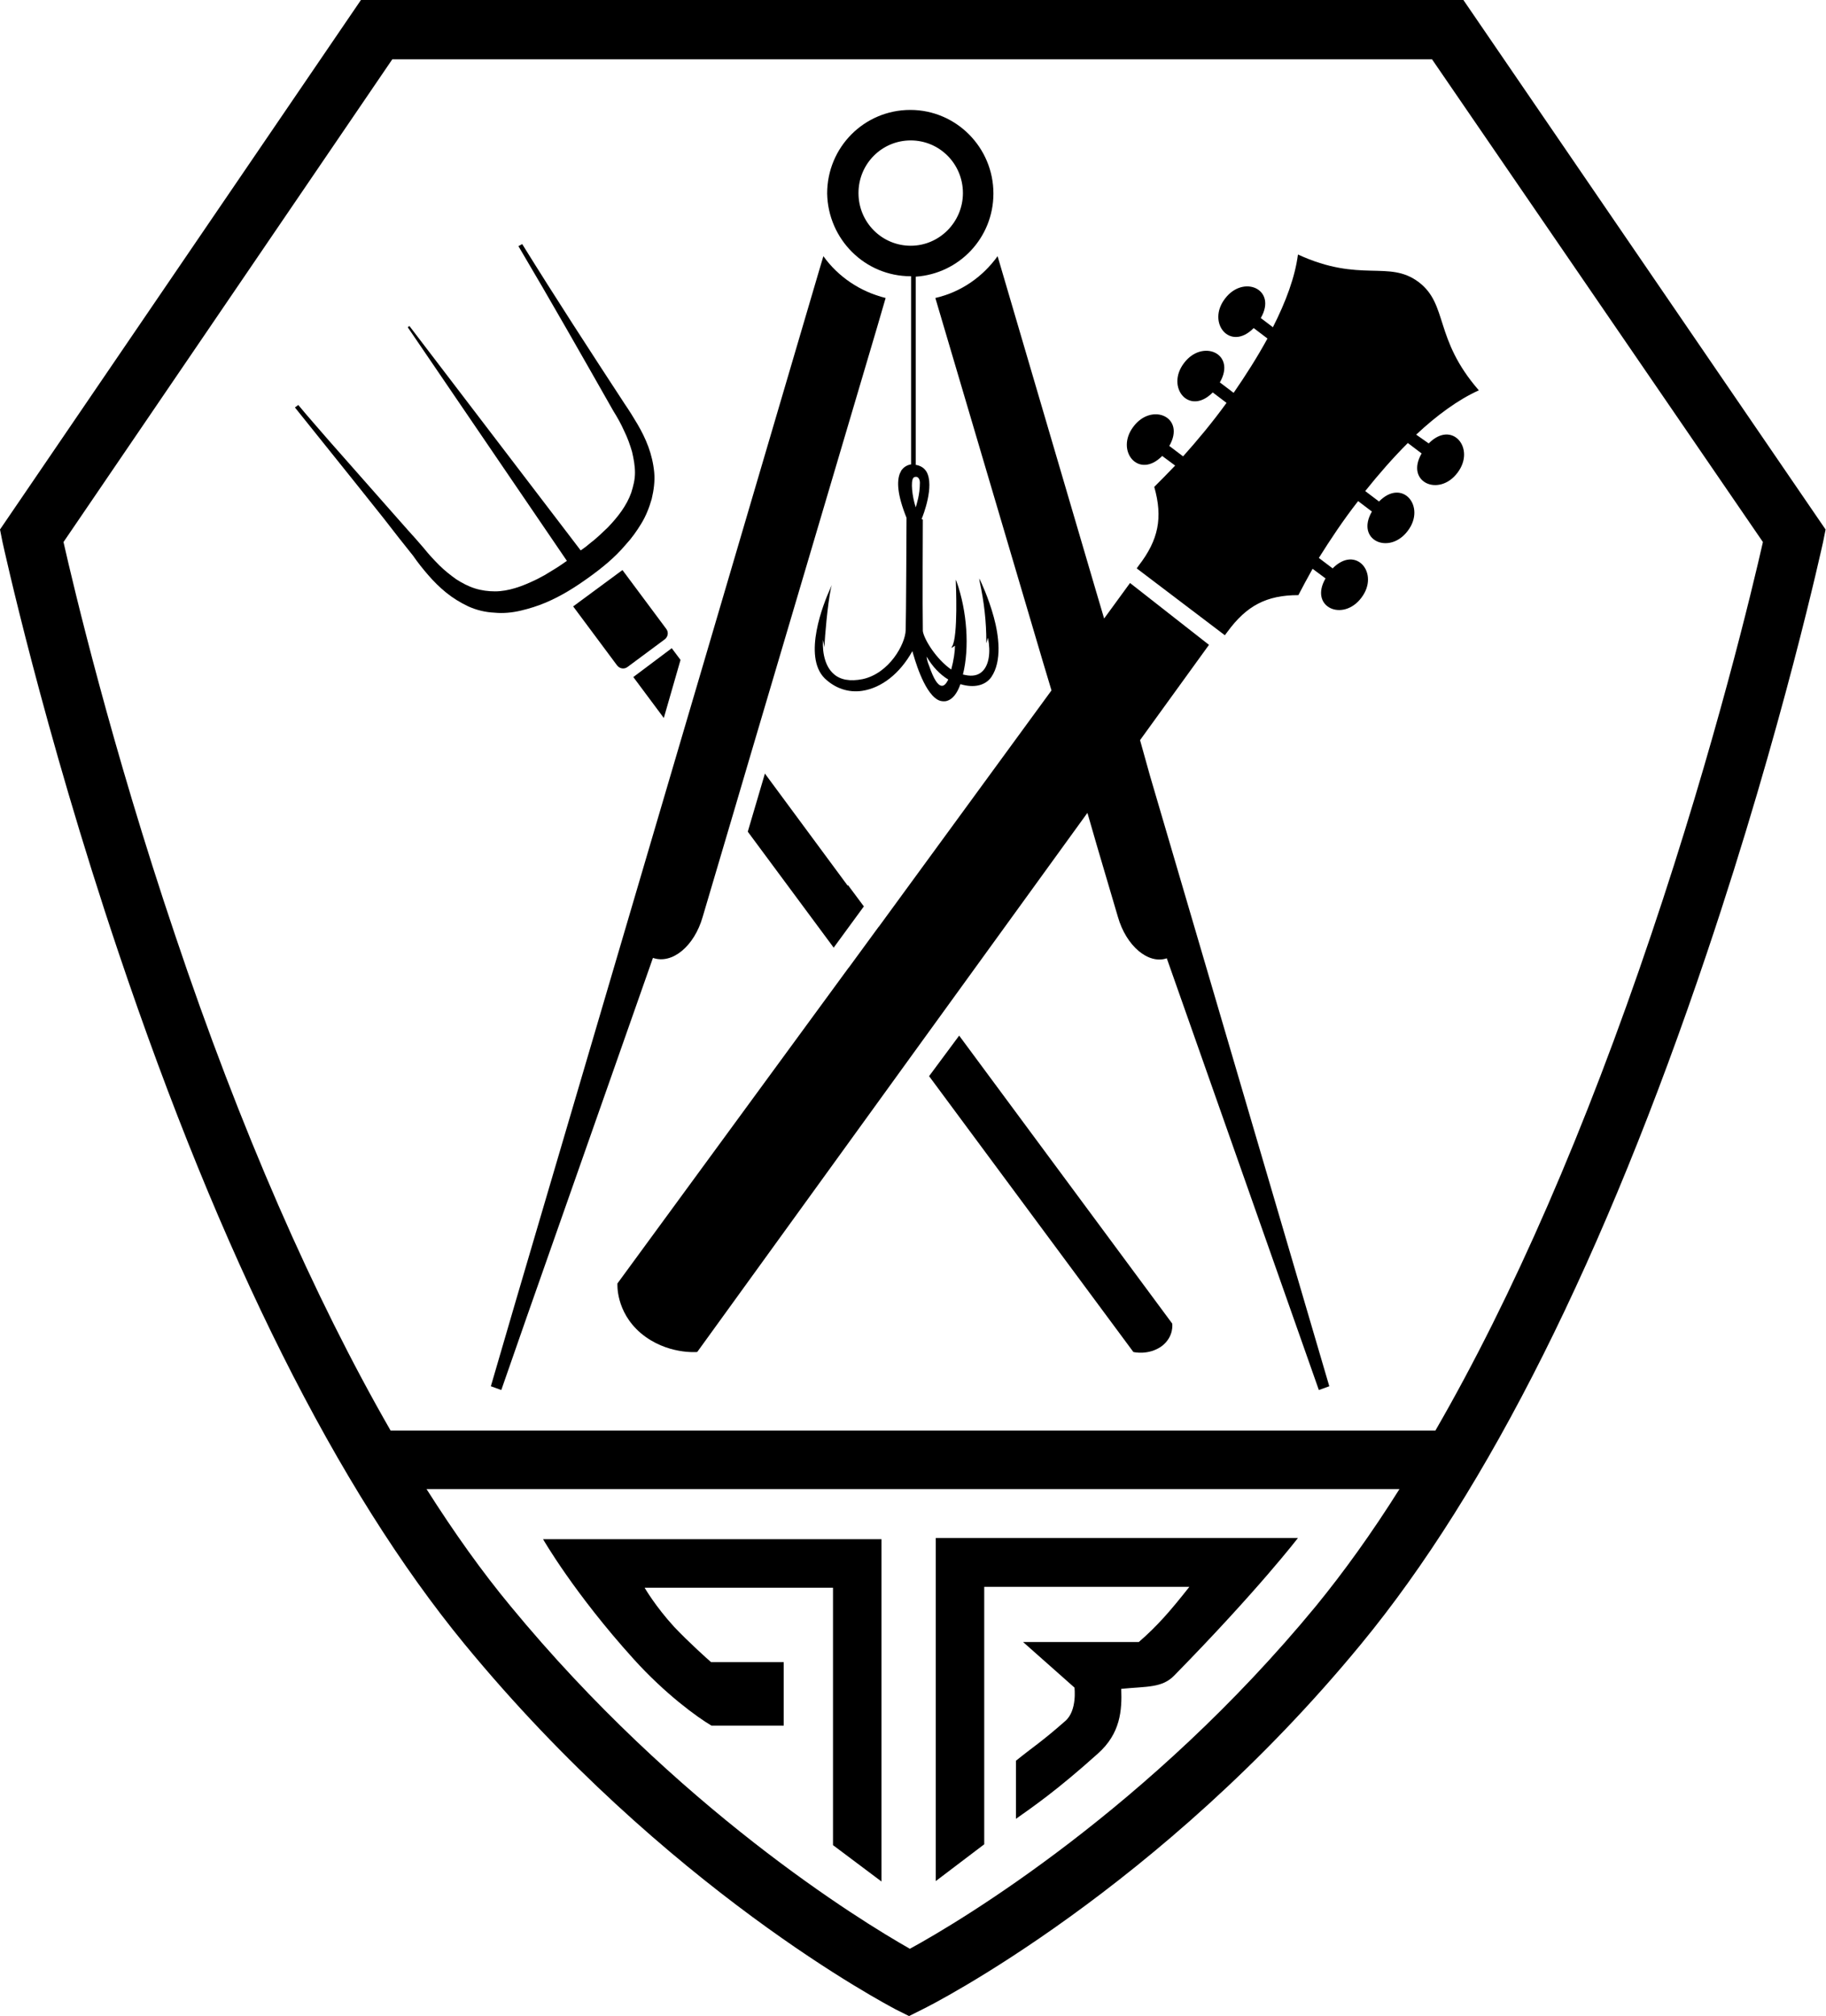
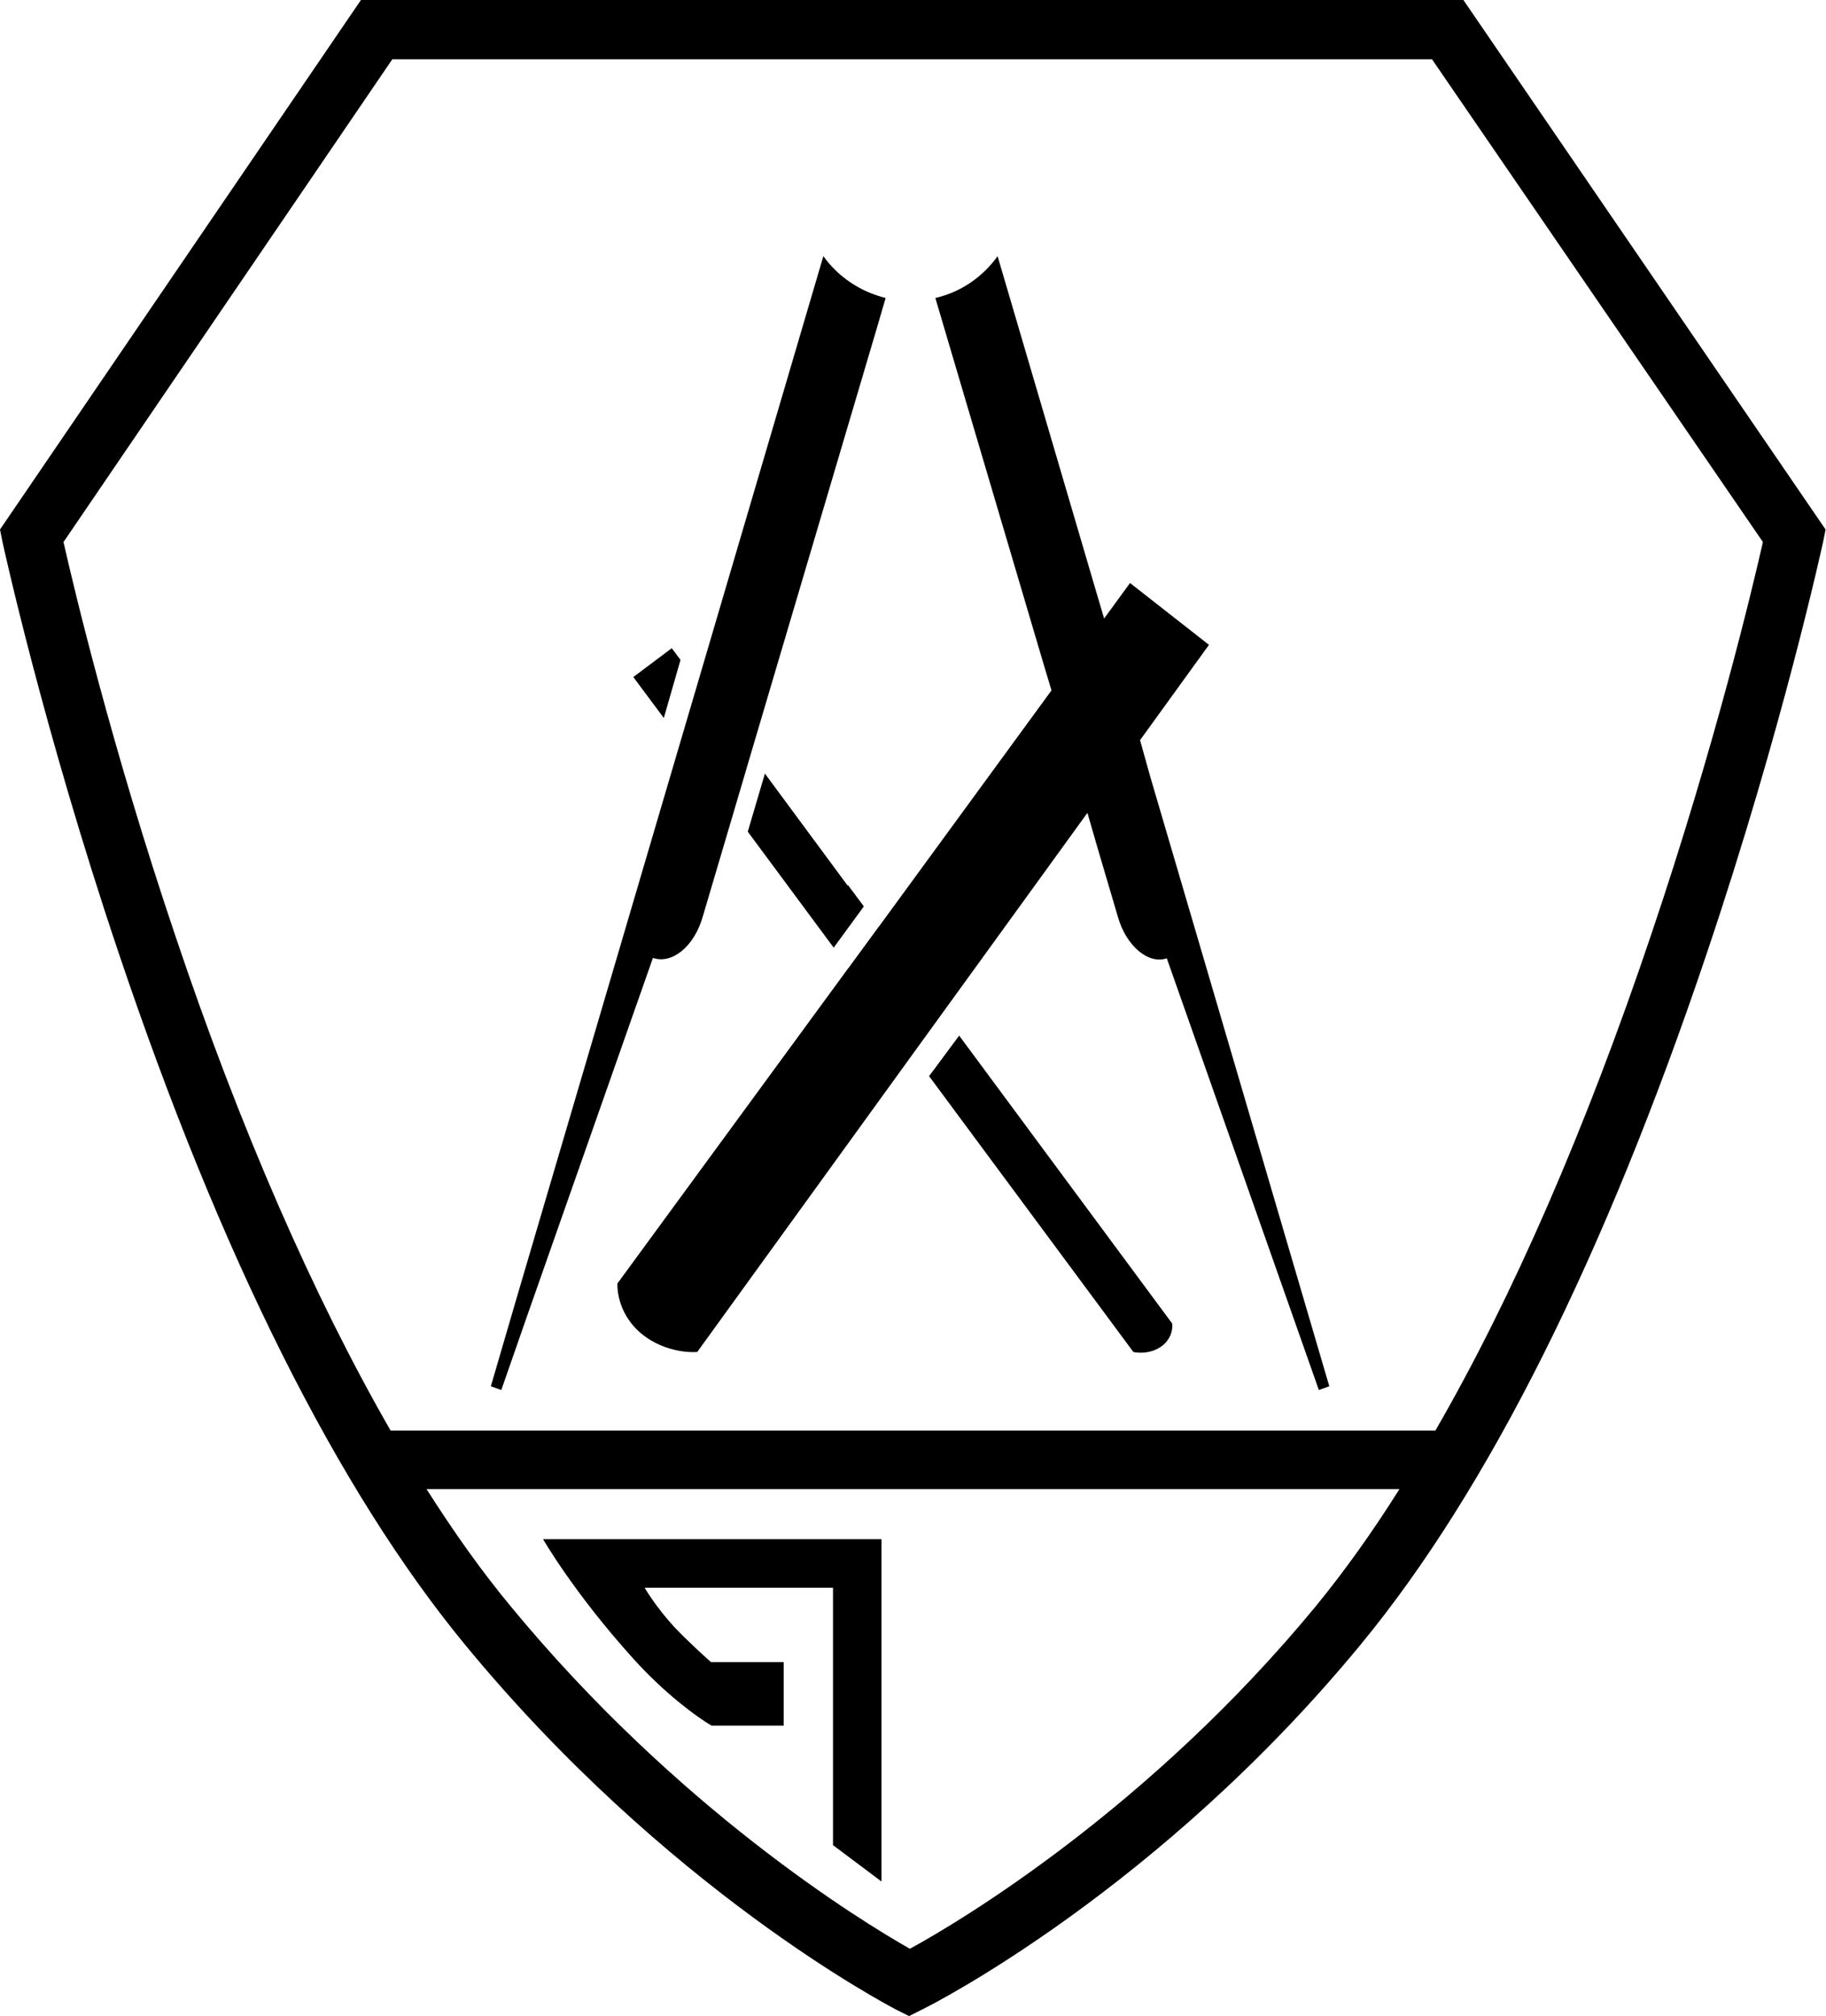
<svg xmlns="http://www.w3.org/2000/svg" version="1.1" id="Ebene_1" x="0px" y="0px" viewBox="0 0 437.1 482.4" style="enable-background:new 0 0 437.1 482.4;" xml:space="preserve">
  <g>
    <path d="M170.3,412.9L170.3,412.9l17.3,0v-15.2h-17.4v0c-0.6-0.5-5.4-4.8-8.8-8.4c-4.5-4.9-7.1-9.4-7.1-9.4h45.1v61.6l11.6,8.7   v-81.9h-81c0,0,7.4,12.9,21.7,28.7C159.2,405.3,166.9,410.9,170.3,412.9z" />
-     <path d="M235.6,379.7h49.1c-4.5,5.7-7.6,9.3-12.1,13.2l-27.7,0l12.3,10.9c0,0,0.7,5.5-2.2,8c-5.8,5.1-7.6,6.1-11.8,9.5v13.9   c4.1-2.9,9.8-6.8,19.6-15.6c5.4-4.8,5.8-10.3,5.6-15.5c6.2-0.6,9.8-0.2,12.7-3.2c20.1-20.5,29.6-32.9,29.6-32.9H224v82.1l11.6-8.8   V379.7z" />
    <polygon points="158.9,171.8 162.9,157.9 160.8,155.1 151.6,162  " />
    <path d="M229.6,247.8l-7.2,9.7l48.9,66c0,0,3.6,0.9,6.8-1.4c3-2.3,2.5-5.4,2.5-5.4L229.6,247.8z" />
    <polygon points="202.9,211.9 183.1,185.1 179,199 199.6,226.8 199.6,226.7 206.7,217 206.8,216.9 203,211.8  " />
-     <path d="M137.2,145.1l10.5,14.1c0.6,0.8,1.7,1,2.5,0.4l8.9-6.6c0.8-0.6,1-1.7,0.4-2.5l-10.5-14.1L137.2,145.1z" />
    <path d="M350.3,0H86.4L0,126.7l0.6,3c0.1,0.4,9.6,44.3,27.8,98.3c24.5,72.8,52.4,128.4,82.8,165.4c48.3,58.7,101,86.2,103.2,87.4   l3.2,1.6l3.2-1.6c2.3-1.1,56.7-28.7,105-87.4c30.4-36.9,58.3-92.6,82.8-165.4c18.2-54,27.7-97.9,27.8-98.3l0.6-3L350.3,0z    M315,384.3c-39.8,48.3-84.9,75.3-97.2,82c-12-6.8-55.8-33.7-95.6-82c-6.8-8.2-13.5-17.6-20.1-28H335   C328.4,366.8,321.7,376.1,315,384.3z M395.3,223.5c-15.7,46.6-33.2,86.8-51.7,118.8H93.5c-18.4-32-36-72.1-51.6-118.6   c-15.3-45.3-24.3-83.4-26.7-94L93.9,14.2h248.9L422,129.7C419.6,140.3,410.6,178.2,395.3,223.5z" />
-     <path d="M218,66.1c0,0,0.1,0,0.1,0v45h0.1c-0.9,0.1-1.8,0.6-2.3,1.3c-0.1,0.1-0.2,0.2-0.2,0.3c-0.1,0.2-0.2,0.4-0.3,0.6   c-0.7,1.8-0.7,4.9,1.6,10.6c0,0.8-0.1,24.3-0.2,26.9c-0.1,3.3-3.9,10.3-10.3,11.7c-3,0.6-5.4,0.2-7-1.3c-1.8-1.6-2.7-4.6-2.5-8.1   l0.4,1.8l0-0.8c0-1.2,0.7-9.6,1.5-13.3l0.2-0.8l-0.3,0.7c-1.7,3.7-6.7,16.3-1.4,21.6c2.5,2.4,5.7,3.5,9,3c4.6-0.7,9-4.1,12-9.5   c0.4,1.4,2.6,9.6,6,11.6c0.5,0.3,1,0.4,1.5,0.4c0.3,0,0.5,0,0.8-0.1c1.3-0.4,2.4-1.7,3.2-4c3.3,1,6,0.3,7.4-1.7   c2.6-3.8,1.8-9.9,0.6-14.3c-1.3-4.8-3.2-8.7-3.2-8.7l-0.3-0.6l0.1,0.7c1.1,5,1.6,9.8,1.6,14.3l0,0.5l0.4-1.3c0.7,3.6,0.2,6.5-1.3,8   c-1,1-2.4,1.3-4.2,0.9c-0.1,0-0.3-0.1-0.5-0.1c1.6-6.4,1-15.1-1.5-22.2l-0.2-0.5l0,0.6c0,0.1,0.6,13-0.9,15.4l-0.2,0.3l0.3-0.1   c0,0,0.3-0.2,0.6-0.4c0,1.3-0.3,3.5-0.9,5.7c-3.6-2.5-6.5-7.2-6.8-9.2c0-0.1,0-0.3,0-0.4c-0.1-4.7,0-26,0-26.3l0,0l0,0   c-0.1,0-0.2-0.1-0.3-0.1c0.4-0.9,3.1-7.9,1.2-11.3c-0.6-1-1.5-1.5-2.7-1.7h0.1v-45c10.4-0.7,18.6-9.3,18.6-19.9   c0-11-8.9-20-19.9-20c-11,0-19.9,8.9-19.9,20C198.2,57.2,207,66.1,218,66.1z M227,162.6c-0.5,1-1,1.5-1.5,1.5c0,0,0,0,0,0   c-1,0-2-1.6-3.1-4.8c-0.3-0.7-0.5-1.4-0.6-2.2C223.2,159.5,225,161.4,227,162.6z M219.2,114.1c0.1,0,0.1,0,0.2,0   c0.5,0.1,0.8,0.7,0.8,1.4c0,2.9-0.8,5.2-1,5.9c-0.9-2.8-1.2-6.2-0.6-7C218.7,114.2,219,114.1,219.2,114.1z M218,33.6   c6.9,0,12.5,5.6,12.5,12.6c0,6.9-5.6,12.6-12.5,12.6c-6.9,0-12.5-5.6-12.5-12.6C205.5,39.2,211.1,33.6,218,33.6z" />
-     <path d="M339.6,67.5c-7.2-5.4-13.9,0.3-28.9-6.6c-0.7,5.4-2.9,11.3-6,17.4l-2.9-2.2c4-6.9-4.2-10.5-8.6-4.6   c-4.4,5.8,1.3,12.7,6.9,7l3.3,2.5c-2.4,4.4-5.2,8.8-8.1,13l-3.3-2.5c4-6.9-4.2-10.5-8.6-4.6c-4.4,5.8,1.3,12.7,6.9,7l3.3,2.5   c-3.4,4.7-7,9-10.4,12.8l-3.3-2.5c4-6.9-4.2-10.5-8.6-4.6c-4.4,5.8,1.3,12.7,6.9,7l3.1,2.3c-1.8,1.9-3.5,3.6-5,5.1   c2.1,7.4,1,12.7-3.7,18.8l-0.5,0.7l21.1,16l0.6-0.8c4.6-6.3,9.4-8.8,17-8.8c1-1.9,2.1-4,3.4-6.3l3.1,2.3c-4,6.9,4.2,10.5,8.6,4.6   c4.4-5.8-1.3-12.7-6.9-7l-3.3-2.5c2.7-4.3,5.8-9,9.4-13.6l3.3,2.5c-4,6.9,4.2,10.5,8.6,4.6c4.4-5.8-1.3-12.7-6.9-7l-3.3-2.5   c3.2-4,6.6-7.9,10.2-11.5l3.3,2.5c-4,6.9,4.2,10.5,8.6,4.6c4.4-5.8-1.3-12.7-6.9-7L339,104c4.9-4.6,10.1-8.4,15-10.6   C343.2,81,346.7,72.9,339.6,67.5z" />
    <path d="M272.9,177.1l16.5-22.8l-18.9-14.8l-6.2,8.5l-2.1-7.1l-23.4-79.6c-3.6,5-8.8,8.6-14.9,10l25.7,86.9l2.1,7l-41.3,56.5   l-0.1,0.1l-7.1,9.7l-0.1,0.1l-55.3,75.5c0,0-0.5,6.7,5.6,11.9c6.2,5.2,13.5,4.5,13.5,4.5l51.6-71.3l7.1-9.8l34.7-47.9l2.4,8.3   l4.9,16.6c2,7,7.3,11.4,11.7,9.9l36.4,103.3l2.5-0.9l-42.9-146L272.9,177.1z" />
    <path d="M168.2,219.4l7.4-25l4.1-13.9l30.2-102l2.1-7.2c-6.1-1.5-11.4-5.1-14.9-10l-0.6,2l-29.5,100.2l-4.1,13.9l-39.5,134.1   l-5.9,20.2l2.5,0.9l6.1-17.5l30.2-85.9C160.9,230.8,166.2,226.4,168.2,219.4z" />
-     <path d="M124.7,146.1c2.1-0.5,4-1.1,5.9-1.9c3.8-1.6,7.1-3.7,10.3-6c3.2-2.3,6.3-4.8,8.9-7.9c1.4-1.5,2.6-3.2,3.7-5   c1.1-1.8,1.9-3.8,2.5-5.9c0.5-2.1,0.8-4.3,0.6-6.4c-0.2-2.1-0.7-4.2-1.4-6.1c-0.7-1.9-1.6-3.7-2.6-5.4c-1-1.7-2-3.3-3.1-4.9   C141.2,83.9,133,71.3,125,58.4l-0.9,0.5c7.7,13,15.2,26.2,22.7,39.4c1,1.6,1.9,3.2,2.6,4.8c0.8,1.6,1.4,3.3,1.9,5   c0.4,1.7,0.7,3.4,0.7,5c0,1.7-0.4,3.2-0.9,4.8c-1.1,3.1-3.2,5.8-5.6,8.3c-0.6,0.6-1.3,1.2-1.9,1.8c-0.7,0.6-1.3,1.2-2,1.7   c-0.8,0.7-1.7,1.4-2.6,2L98,78l-0.4,0.3l38.1,55.9c-1,0.7-2,1.4-3,2c-0.8,0.5-1.5,0.9-2.3,1.4c-0.8,0.4-1.6,0.9-2.3,1.2   c-3.1,1.5-6.4,2.7-9.6,2.7c-1.6,0-3.2-0.2-4.8-0.7c-1.6-0.5-3.1-1.3-4.5-2.2c-1.4-1-2.8-2.1-4.1-3.4c-1.3-1.3-2.5-2.6-3.7-4.1   c-1.3-1.5-2.5-2.9-3.8-4.3l-3.8-4.3l-7.5-8.5l-7.5-8.5c-2.5-2.9-5-5.7-7.4-8.6l-0.8,0.6l14.2,17.7l7.1,8.9l3.5,4.5   c1.2,1.5,2.4,3,3.5,4.4c1.1,1.6,2.3,3.1,3.6,4.6c1.3,1.5,2.7,2.9,4.3,4.2c1.6,1.3,3.4,2.4,5.3,3.3c2,0.9,4.1,1.4,6.3,1.5   C120.4,146.8,122.6,146.6,124.7,146.1z" />
  </g>
</svg>